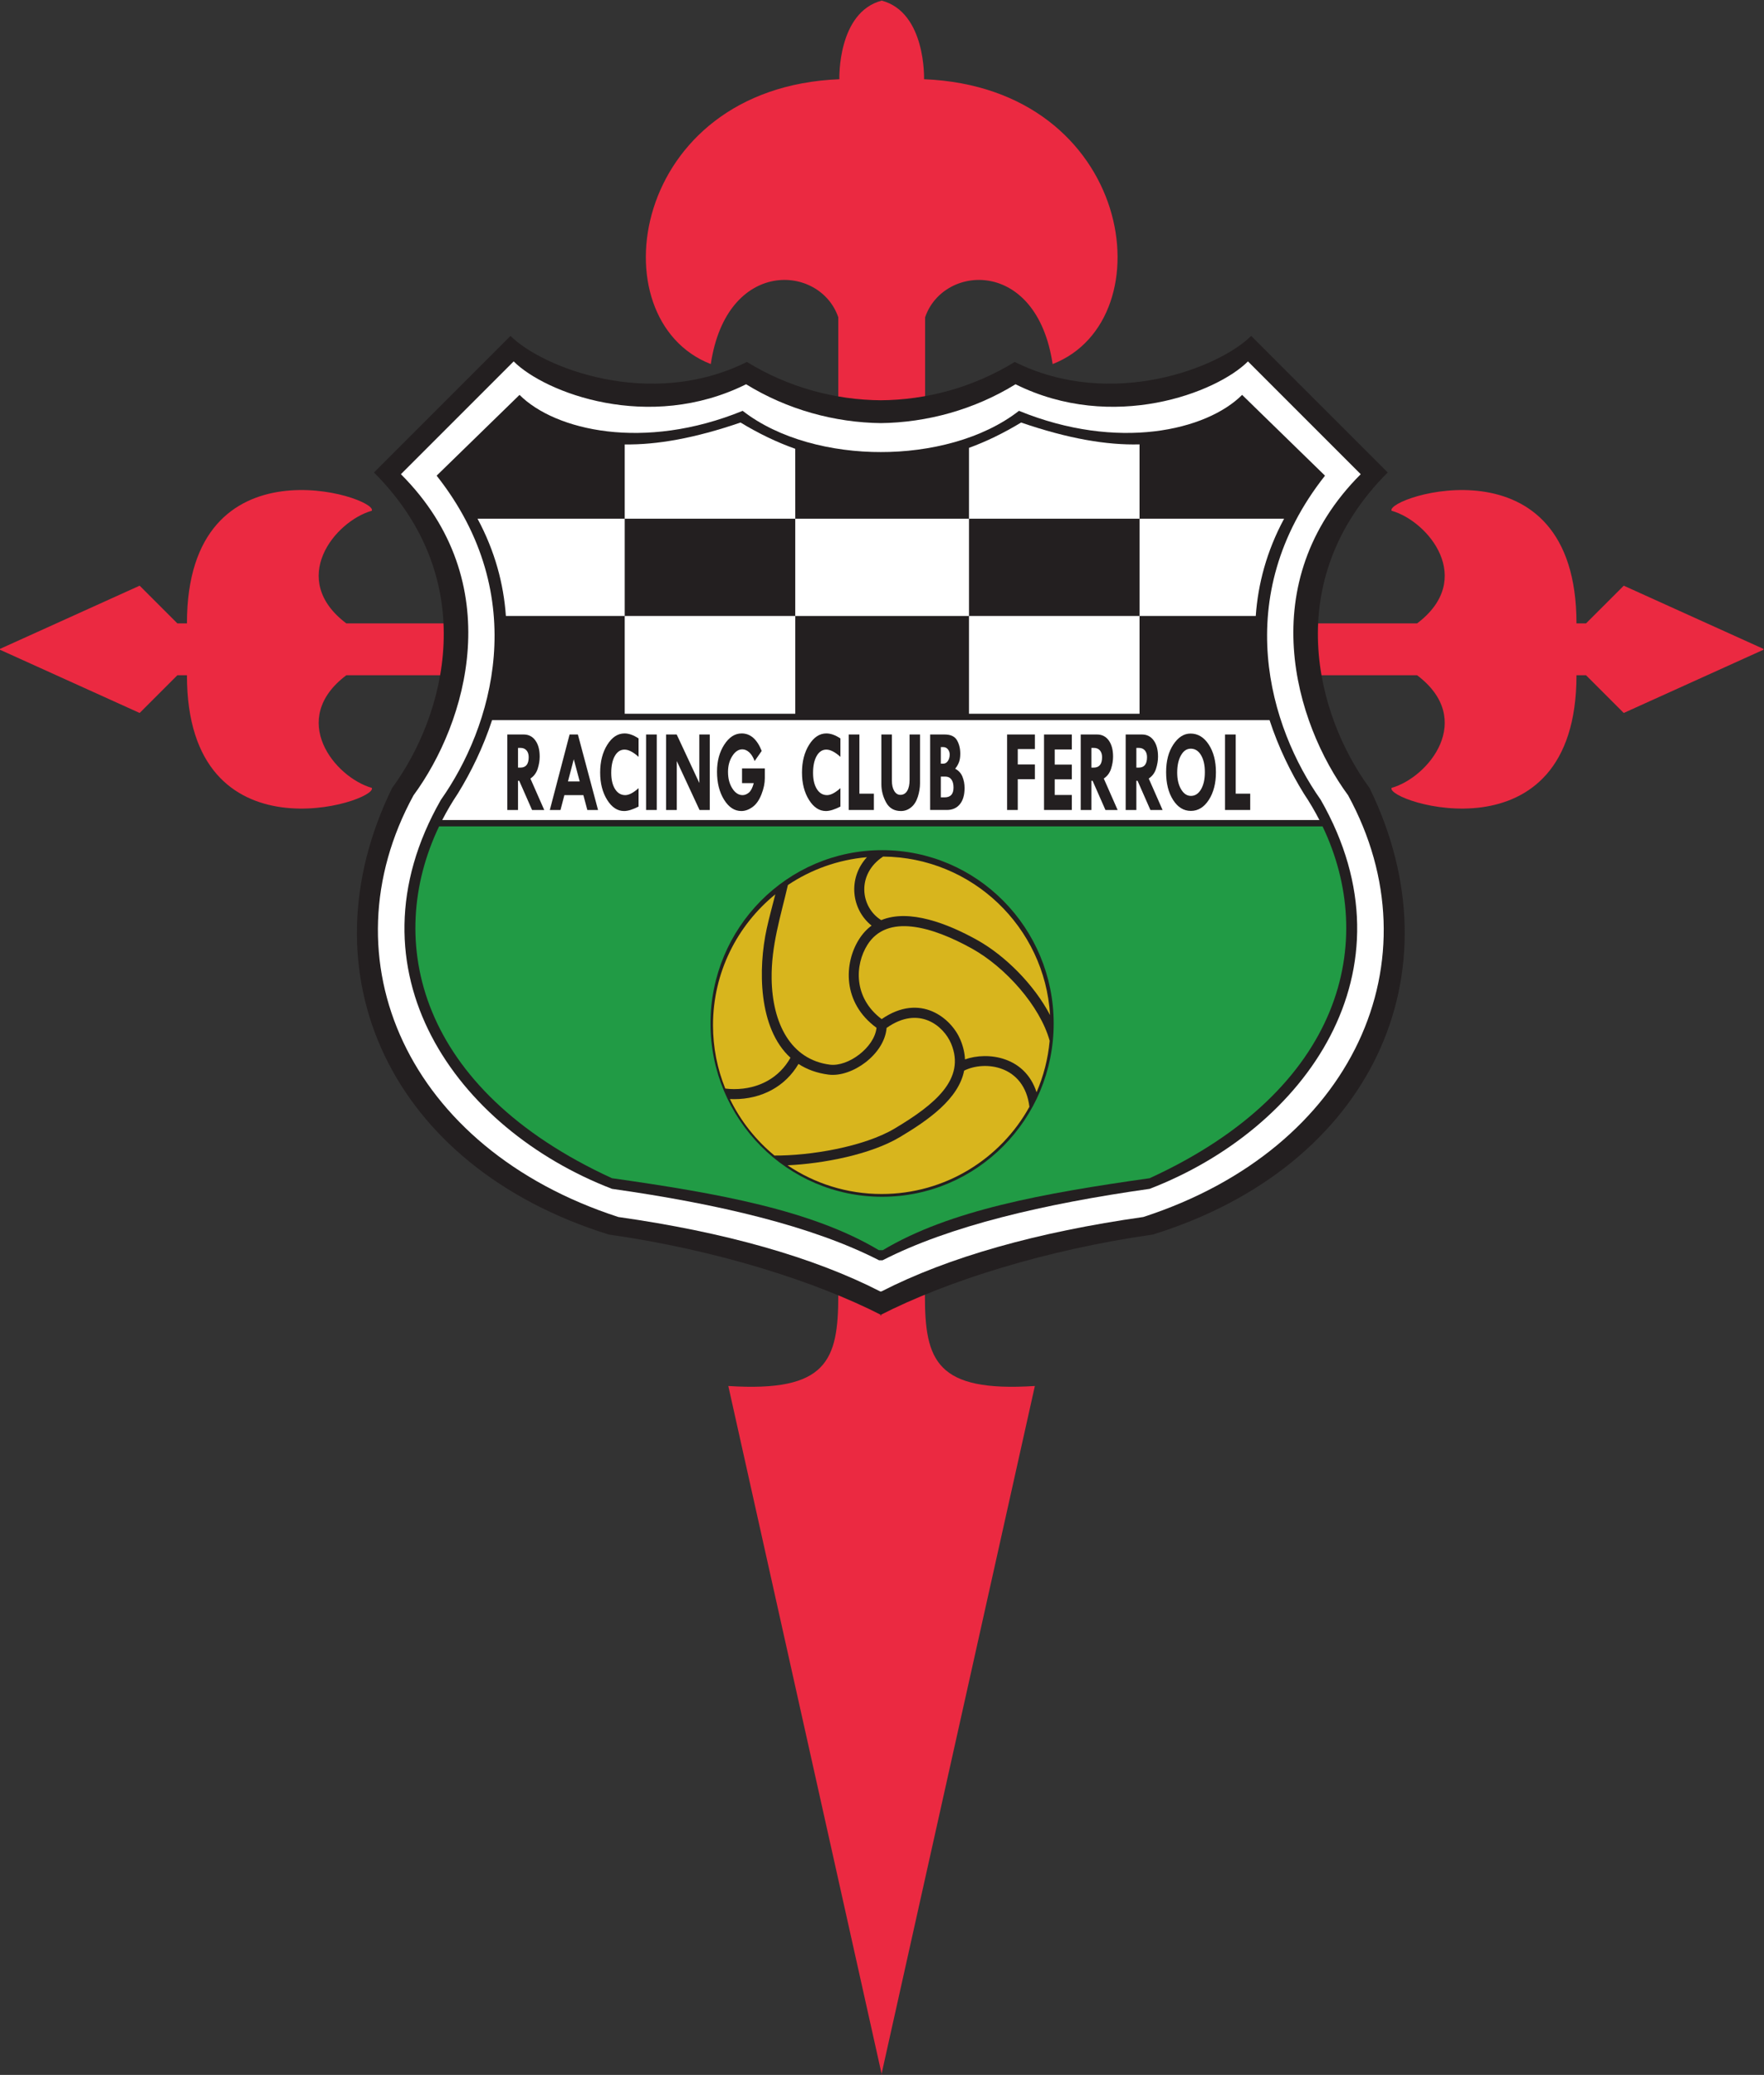
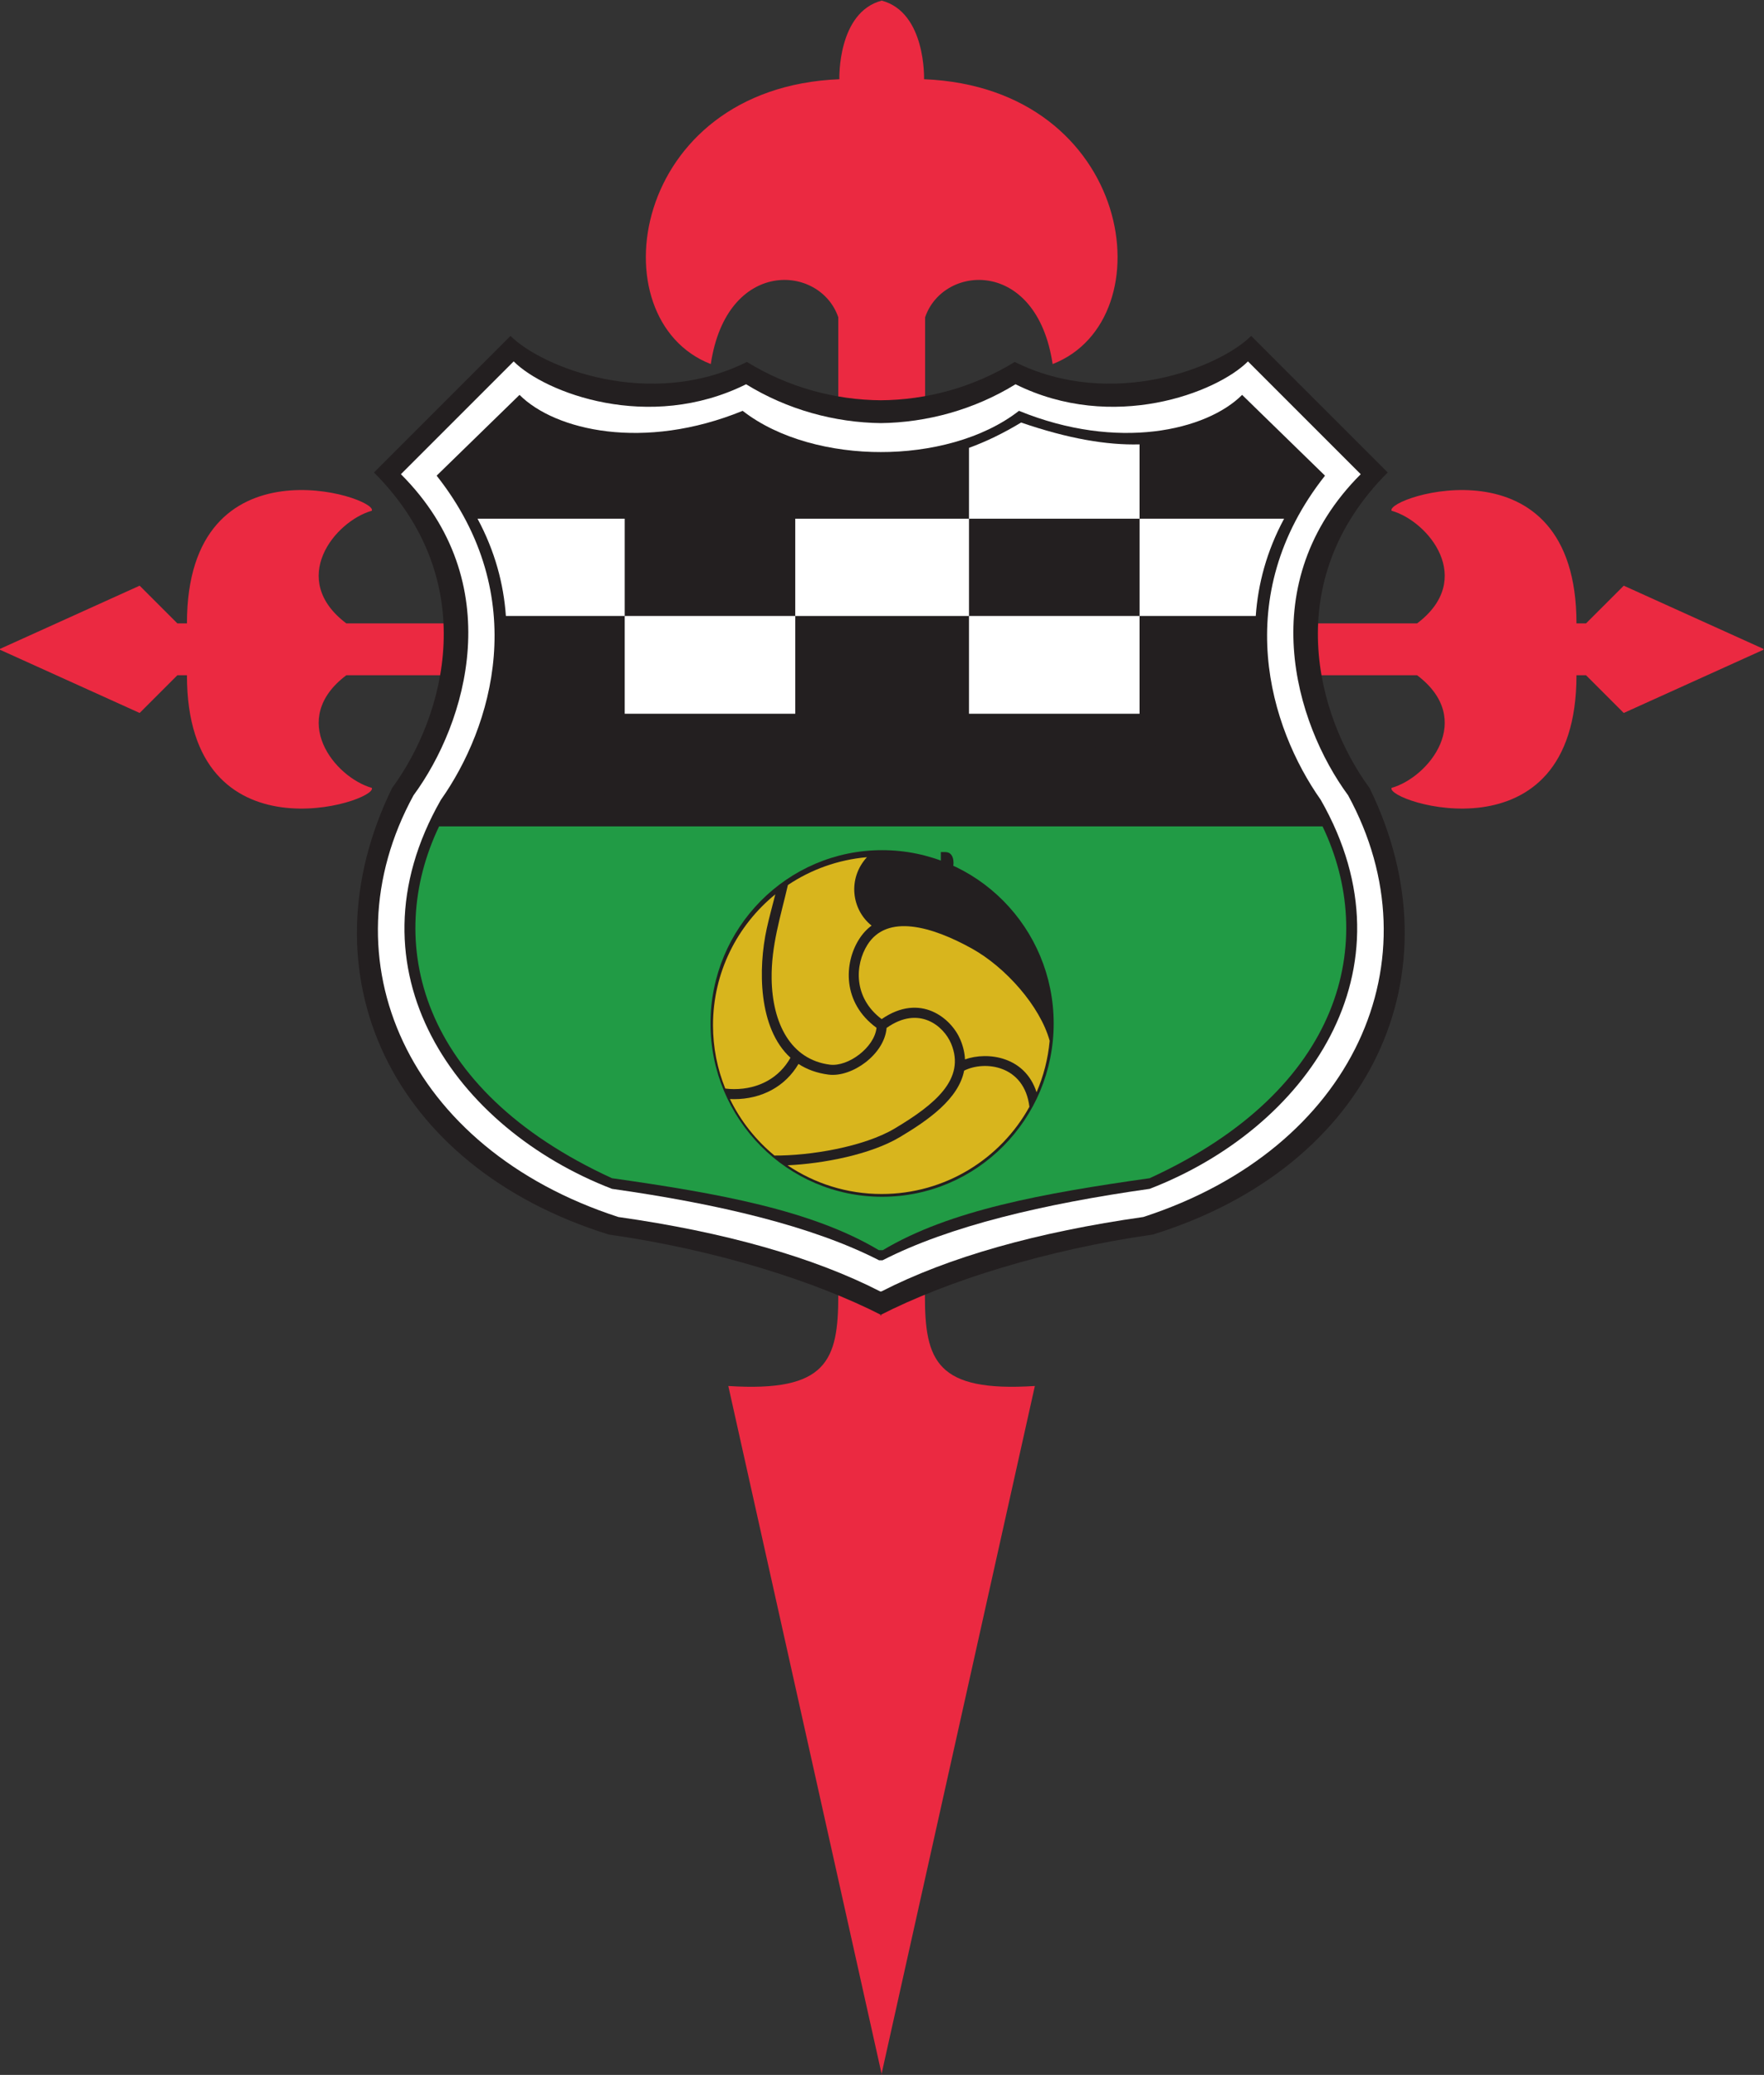
<svg xmlns="http://www.w3.org/2000/svg" xmlns:ns1="http://sodipodi.sourceforge.net/DTD/sodipodi-0.dtd" xmlns:ns2="http://www.inkscape.org/namespaces/inkscape" version="1.1" id="svg2" viewBox="28.87 11.66 199.27 234.33" ns1:docname="Racing_de_Ferrol.eps">
  <rect x="28.87" y="11.66" width="199.27" height="234.33" fill="#333333" stroke="none" />
  <defs id="defs6" />
  <ns1:namedview id="namedview4" pagecolor="#ffffff" bordercolor="#000000" borderopacity="0.25" ns2:showpageshadow="2" ns2:pageopacity="0.0" ns2:pagecheckerboard="0" ns2:deskcolor="#d1d1d1" />
  <g id="g8" ns2:groupmode="layer" ns2:label="ink_ext_XXXXXX" transform="matrix(1.333,0,0,-1.333,0,257.333)">
    <g id="g10" transform="scale(0.1)">
      <path d="M 963.457,85.039 1093.57,668.754 c -83.74,-5.402 -93.19,21.609 -93.19,76.992 l 0.19,525.184 h 416.92 c 49.53,-37.37 9.9,-86.45 -21.61,-95.45 -5.4,-11.71 156.68,-63.94 156.68,95.45 h 8.1 l 31.97,-31.97 118.41,53.58 v 0.69 l -118.41,53.57 -31.97,-31.96 h -8.1 c 0,159.39 -162.08,107.16 -156.68,95.45 31.51,-9 71.14,-58.08 21.61,-95.45 h -416.92 v 259.34 c 15.31,45.02 94.55,50.43 108.06,-39.62 97.25,37.82 68.43,234.12 -108.962,241.33 0,0 1.802,56.72 -36.02,66.63 h 0.258 c -37.82,-9.91 -36.015,-66.63 -36.015,-66.63 -177.395,-7.21 -206.211,-203.51 -108.957,-241.33 13.504,90.05 92.746,84.64 108.054,39.62 V 1314.84 H 510.07 c -49.527,37.37 -9.91,86.45 21.606,95.45 C 537.082,1422 375,1474.23 375,1314.84 h -8.105 l -31.969,31.96 -118.414,-53.57 v -0.69 l 118.414,-53.58 31.969,31.97 H 375 c 0,-159.39 162.082,-107.16 156.676,-95.45 -31.516,9 -71.133,58.08 -21.606,95.45 H 926.988 V 745.746 c 0,-55.383 -9.457,-82.394 -93.199,-76.992 L 963.906,85.039 h -0.449" style="fill:#eb2941;fill-opacity:1;fill-rule:nonzero;stroke:none" id="path14" />
      <path d="m 962.406,1503.88 c 39.534,0.18 79.254,11.03 114.104,32.48 82.39,-40.97 173.79,-4.5 200.35,22.06 l 115.71,-115.71 c -91.84,-91.85 -60.33,-206.21 -15.3,-267.44 76.53,-156.68 1.8,-320.571 -183.7,-378.2 -90.05,-12.773 -174.69,-39.375 -231.422,-68.437 h 1.758 c -56.73,29.062 -141.375,55.664 -231.422,68.437 -185.496,57.629 -260.234,221.52 -183.695,378.2 45.02,61.23 76.539,175.59 -15.309,267.44 l 115.711,115.71 c 26.563,-26.56 117.965,-63.03 200.356,-22.06 34.844,-21.45 74.57,-32.3 114.101,-32.48 h -1.242" style="fill:#231f20;fill-opacity:1;fill-rule:nonzero;stroke:none" id="path16" />
      <path d="m 962.406,1484.52 c 39.884,0.42 79.954,11.49 114.784,32.93 82.4,-40.97 170.4,-7.2 196.97,19.36 l 95.56,-95.56 c -91.84,-91.85 -55.71,-210.83 -10.69,-272.06 75.86,-138.9 5.4,-299.182 -173.57,-357.264 -90.05,-12.77 -165.2,-34.004 -221.929,-63.063 h -1.008 c -56.726,29.059 -131.886,50.293 -221.933,63.063 -178.969,58.082 -249.43,218.364 -173.567,357.264 45.024,61.23 81.157,180.21 -10.691,272.06 l 95.559,95.56 c 26.566,-26.56 114.578,-60.33 196.972,-19.36 34.828,-21.44 74.903,-32.51 114.785,-32.93 h -1.242" style="fill:#ffffff;fill-opacity:1;fill-rule:nonzero;stroke:none" id="path18" />
      <path d="m 962.406,1460 c 42.454,-0.13 87.084,11.07 117.704,34.94 83.74,-34.22 158.93,-16.66 189.1,13.51 l 70.24,-68.44 c -81.05,-102.65 -46.83,-213.41 -3.61,-274.65 82.85,-144.97 -13.05,-278.692 -144.97,-329.571 -90.05,-12.769 -169.64,-31.469 -226.366,-60.531 h -2.957 C 904.82,804.32 825.234,823.02 735.184,835.789 603.27,886.668 507.367,1020.39 590.211,1165.36 c 43.223,61.24 77.441,172 -3.606,274.65 l 70.243,68.44 c 30.164,-30.17 105.355,-47.73 189.097,-13.51 30.614,-23.87 75.246,-35.07 117.703,-34.94 h -1.242" style="fill:#231f20;fill-opacity:1;fill-rule:nonzero;stroke:none" id="path20" />
      <path d="m 1337.38,1142.86 c 46.26,-96.65 18.57,-222.356 -146.51,-298.063 -90.05,-12.774 -169.44,-27.016 -226.171,-60.969 h -3.344 c -56.726,33.953 -136.121,48.195 -226.171,60.969 -165.075,75.707 -192.77,201.413 -146.508,298.063 h 748.704" style="fill:#219b45;fill-opacity:1;fill-rule:nonzero;stroke:none" id="path22" />
      <path d="m 1109.51,975.895 c 0,-81.09 -65.1,-146.832 -145.408,-146.832 -80.309,0 -145.403,65.742 -145.403,146.832 0,81.085 65.094,146.835 145.403,146.835 80.308,0 145.408,-65.75 145.408,-146.835" style="fill:#231f20;fill-opacity:1;fill-rule:nonzero;stroke:none" id="path24" />
      <path d="m 886.461,946.867 c -27.398,24.965 -27.481,75.683 -20.121,109.373 2.035,9.38 4.621,18.57 7.273,29.06 -32.222,-26.2 -52.808,-66.17 -52.808,-110.945 0,-18.953 3.699,-37.039 10.39,-53.593 2.43,-0.317 4.903,-0.492 7.426,-0.492 21.168,0 38.449,9.785 47.84,26.597 v 0" style="fill:#d8b51d;fill-opacity:1;fill-rule:nonzero;stroke:none" id="path26" />
      <path d="m 1033.63,935.934 c -4.69,-23.961 -30.31,-41.911 -54.454,-56.305 -24.879,-14.84 -65,-22.504 -95.192,-23.91 22.789,-15.348 50.235,-24.309 79.766,-24.309 53.91,0 100.86,29.84 125.2,73.895 -4.27,35.277 -37.79,39.418 -55.32,30.629 v 0" style="fill:#d8b51d;fill-opacity:1;fill-rule:nonzero;stroke:none" id="path28" />
      <path d="m 872.891,864 c 29.828,-0.23 75.656,7.27 101.929,22.93 33.95,20.265 60.34,41.883 47.8,71.851 -6.33,15.149 -27.397,32.672 -54.702,13.344 -1.738,-22.375 -29.359,-42.105 -49.188,-39.566 -10.05,1.293 -18.464,4.461 -25.476,9.05 -11.137,-19.039 -31.098,-29.843 -54.633,-29.843 -1.16,0 -2.312,0.031 -3.465,0.089 9.032,-18.554 21.969,-34.863 37.735,-47.855 v 0" style="fill:#d8b51d;fill-opacity:1;fill-rule:nonzero;stroke:none" id="path30" />
-       <path d="m 963.383,1063.44 c 23.64,9.8 56.417,-2.94 81.377,-16.89 23.58,-13.16 48.2,-37.75 61.69,-63.554 -4.45,74.524 -65.98,133.664 -141.47,134.304 -22.546,-14.81 -19.472,-42.74 -1.597,-53.86 v 0" style="fill:#d8b51d;fill-opacity:1;fill-rule:nonzero;stroke:none" id="path32" />
      <path d="m 959.391,972.23 c -29.274,21.348 -27.477,54.94 -14.879,74.9 3.086,4.89 6.683,8.74 10.683,11.68 -17.015,13.58 -20.437,39.94 -3.937,57.96 -24.641,-2.15 -47.492,-10.52 -66.969,-23.57 -6.242,-26.84 -14.187,-51.36 -13.793,-79.4 0.547,-37.796 16.18,-68.554 49.328,-72.8 15.457,-1.988 37.766,14.469 39.567,31.23 v 0" style="fill:#d8b51d;fill-opacity:1;fill-rule:nonzero;stroke:none" id="path34" />
      <path d="m 1106.11,961.207 c -8.16,29.574 -37.49,62.263 -65.48,77.923 -34.55,19.28 -72.321,29.77 -88.931,3.44 -10.66,-16.89 -12.14,-44.793 12.039,-62.98 32.879,22.71 59.142,0.625 66.732,-17.524 2.43,-5.82 3.66,-11.351 3.88,-16.613 19.4,6.828 50.94,2.43 60.65,-27.851 5.88,13.574 9.71,28.242 11.11,43.605 v 0" style="fill:#d8b51d;fill-opacity:1;fill-rule:nonzero;stroke:none" id="path36" />
-       <path d="m 591.352,1148.26 c 3.961,7.72 8.39,15.23 13.265,22.51 11.129,18.05 21.446,39.1 28.969,62.13 l 658.884,-0.01 c 7.52,-23.03 17.83,-44.07 28.97,-62.12 4.87,-7.28 9.31,-14.8 13.27,-22.52 l -743.358,0.01" style="fill:#ffffff;fill-opacity:1;fill-rule:nonzero;stroke:none" id="path38" />
-       <path d="m 635.285,1238.29 c 18.133,59.79 16.914,132.09 -36.972,199.92 l 58.535,58.53 c 42.32,-31.52 95.449,-43.22 187.297,-11.71 40.07,-24.31 79.238,-34.89 119.085,-34.22 h -0.406 c 39.846,-0.67 79.016,9.91 119.086,34.22 91.85,-31.51 144.98,-19.81 187.3,11.71 l 58.53,-58.53 c -53.88,-67.83 -55.11,-140.12 -36.97,-199.91 l -655.485,-0.01" style="fill:#231f20;fill-opacity:1;fill-rule:nonzero;stroke:none" id="path40" />
      <path d="m 646.523,1220.73 h 13.805 c 4.199,0 7.516,-1.68 9.953,-5.06 2.442,-3.38 3.66,-7.94 3.66,-13.69 0,-3.28 -0.558,-6.69 -1.679,-10.23 -1.121,-3.55 -3.184,-6.33 -6.192,-8.34 l 11.723,-26.64 h -10.324 l -10.883,24.74 h -1.016 v -24.74 h -9.047 z m 9.047,-11.36 v -16.71 h 1.961 c 4.727,0 7.09,2.94 7.09,8.84 0,2.41 -0.613,4.32 -1.844,5.75 -1.23,1.41 -2.933,2.12 -5.117,2.12 h -2.09" style="fill:#231f20;fill-opacity:1;fill-rule:nonzero;stroke:none" id="path42" />
      <path d="m 699.277,1220.73 h 7.032 l 17.082,-63.96 h -9.082 l -3.364,12.59 h -16.082 l -3.297,-12.59 h -9.035 z m 3.547,-20.96 -4.929,-18.82 h 9.953 z" style="fill:#231f20;fill-opacity:1;fill-rule:nonzero;stroke:none" id="path44" />
      <path d="m 757.734,1217.39 v -15.6 c -4.539,4.09 -8.507,6.13 -11.918,6.13 -3.41,0 -6.132,-1.78 -8.179,-5.35 -2.047,-3.57 -3.067,-8.36 -3.067,-14.39 0,-5.7 1.078,-10.27 3.227,-13.69 2.152,-3.42 5.027,-5.13 8.629,-5.13 3.152,0 6.922,1.97 11.308,5.91 v -15.6 c -4.914,-2.53 -9.007,-3.79 -12.289,-3.79 -5.632,0 -10.422,3.16 -14.359,9.48 -3.934,6.32 -5.902,14.03 -5.902,23.13 0,9.26 2.004,17.09 6.015,23.51 4.012,6.41 8.887,9.63 14.633,9.63 3.703,0 7.668,-1.42 11.902,-4.24" style="fill:#231f20;fill-opacity:1;fill-rule:nonzero;stroke:none" id="path46" />
      <path d="m 764.094,1220.73 h 9.051 v -63.96 h -9.051 v 63.96" style="fill:#231f20;fill-opacity:1;fill-rule:nonzero;stroke:none" id="path48" />
      <path d="m 809.23,1220.73 h 8.848 v -63.96 h -8.691 l -19.266,41.46 v -41.46 h -9.051 v 63.96 h 8.969 l 19.191,-41.12 v 41.12" style="fill:#231f20;fill-opacity:1;fill-rule:nonzero;stroke:none" id="path50" />
      <path d="m 862.094,1206.8 -5.996,-8.57 c -1.258,3.32 -2.805,5.8 -4.649,7.45 -1.847,1.64 -3.781,2.46 -5.797,2.46 -3.261,0 -6.101,-1.89 -8.511,-5.69 -2.411,-3.79 -3.61,-8.27 -3.61,-13.43 0,-5.48 1.203,-10.13 3.617,-13.94 2.411,-3.81 5.321,-5.72 8.723,-5.72 1.848,0 3.629,0.71 5.344,2.14 1.711,1.42 3.086,4.09 4.129,8 h -9.926 v 12.48 h 19.309 v -8.27 c 0,-4.26 -0.954,-8.84 -2.872,-13.73 -1.91,-4.88 -4.433,-8.46 -7.558,-10.71 -3.125,-2.26 -6.285,-3.39 -9.477,-3.39 -5.785,0 -10.668,3.2 -14.644,9.6 -3.981,6.4 -5.969,14.31 -5.969,23.73 0,8.94 2.051,16.58 6.145,22.91 4.089,6.34 9.015,9.51 14.777,9.51 7.359,0 13.012,-4.95 16.965,-14.83" style="fill:#231f20;fill-opacity:1;fill-rule:nonzero;stroke:none" id="path52" />
      <path d="m 928.773,1217.39 v -15.6 c -4.539,4.09 -8.511,6.13 -11.918,6.13 -3.406,0 -6.136,-1.78 -8.179,-5.35 -2.047,-3.57 -3.071,-8.36 -3.071,-14.39 0,-5.7 1.075,-10.27 3.231,-13.69 2.148,-3.42 5.027,-5.13 8.621,-5.13 3.156,0 6.93,1.97 11.316,5.91 v -15.6 c -4.918,-2.53 -9.011,-3.79 -12.289,-3.79 -5.64,0 -10.425,3.16 -14.359,9.48 -3.937,6.32 -5.902,14.03 -5.902,23.13 0,9.26 2.004,17.09 6.015,23.51 4.008,6.41 8.887,9.63 14.629,9.63 3.699,0 7.672,-1.42 11.906,-4.24" style="fill:#231f20;fill-opacity:1;fill-rule:nonzero;stroke:none" id="path54" />
      <path d="m 935.809,1220.73 h 9.05 v -50.14 h 12.289 v -13.82 h -21.339 v 63.96" style="fill:#231f20;fill-opacity:1;fill-rule:nonzero;stroke:none" id="path56" />
      <path d="m 963.492,1220.73 h 8.918 v -39.07 c 0,-3.64 0.66,-6.56 1.981,-8.77 1.32,-2.2 3.058,-3.3 5.211,-3.3 2.468,0 4.39,1.11 5.753,3.33 1.364,2.22 2.047,5.36 2.047,9.42 v 38.39 h 8.844 v -41.41 c 0,-3.64 -0.613,-7.42 -1.848,-11.33 -1.234,-3.92 -3.132,-6.91 -5.699,-8.99 -2.562,-2.08 -5.429,-3.12 -8.601,-3.12 -5.75,0 -9.957,2.44 -12.618,7.33 -2.656,4.9 -3.988,10.03 -3.988,15.42 v 42.1" style="fill:#231f20;fill-opacity:1;fill-rule:nonzero;stroke:none" id="path58" />
-       <path d="m 1004.84,1220.73 h 12.24 c 5.11,0 8.61,-1.62 10.48,-4.87 1.87,-3.24 2.81,-7.04 2.81,-11.4 0,-2.75 -0.34,-5.08 -1.02,-6.98 -0.69,-1.9 -1.78,-3.83 -3.29,-5.77 2.9,-1.53 4.95,-3.78 6.15,-6.75 1.2,-2.98 1.81,-6.15 1.81,-9.53 0,-5.88 -1.32,-10.46 -3.97,-13.74 -2.64,-3.28 -6.36,-4.92 -11.15,-4.92 h -14.06 z m 9.05,-10.69 V 1196 h 2.07 c 1.54,0 2.82,0.74 3.86,2.22 1.04,1.49 1.57,3.32 1.57,5.51 0,1.76 -0.51,3.25 -1.53,4.47 -1.02,1.23 -2.3,1.84 -3.83,1.84 z m 0,-24.97 v -17.6 h 3.26 c 4.99,0 7.48,2.76 7.48,8.29 0,2.99 -0.61,5.29 -1.83,6.9 -1.21,1.61 -2.94,2.41 -5.2,2.41 h -3.71" style="fill:#231f20;fill-opacity:1;fill-rule:nonzero;stroke:none" id="path60" />
+       <path d="m 1004.84,1220.73 h 12.24 c 5.11,0 8.61,-1.62 10.48,-4.87 1.87,-3.24 2.81,-7.04 2.81,-11.4 0,-2.75 -0.34,-5.08 -1.02,-6.98 -0.69,-1.9 -1.78,-3.83 -3.29,-5.77 2.9,-1.53 4.95,-3.78 6.15,-6.75 1.2,-2.98 1.81,-6.15 1.81,-9.53 0,-5.88 -1.32,-10.46 -3.97,-13.74 -2.64,-3.28 -6.36,-4.92 -11.15,-4.92 h -14.06 m 9.05,-10.69 V 1196 h 2.07 c 1.54,0 2.82,0.74 3.86,2.22 1.04,1.49 1.57,3.32 1.57,5.51 0,1.76 -0.51,3.25 -1.53,4.47 -1.02,1.23 -2.3,1.84 -3.83,1.84 z m 0,-24.97 v -17.6 h 3.26 c 4.99,0 7.48,2.76 7.48,8.29 0,2.99 -0.61,5.29 -1.83,6.9 -1.21,1.61 -2.94,2.41 -5.2,2.41 h -3.71" style="fill:#231f20;fill-opacity:1;fill-rule:nonzero;stroke:none" id="path60" />
      <path d="m 1070.03,1220.73 h 23.57 v -12.36 h -14.52 v -13.04 h 14.52 v -12.48 h -14.52 v -26.08 h -9.05 v 63.96" style="fill:#231f20;fill-opacity:1;fill-rule:nonzero;stroke:none" id="path62" />
      <path d="m 1101.33,1220.73 h 23.57 v -12.7 h -14.52 v -12.81 h 14.52 v -12.49 h -14.52 v -13.25 h 14.52 v -12.71 h -23.57 v 63.96" style="fill:#231f20;fill-opacity:1;fill-rule:nonzero;stroke:none" id="path64" />
      <path d="m 1132.43,1220.73 h 13.81 c 4.2,0 7.51,-1.68 9.96,-5.06 2.43,-3.38 3.65,-7.94 3.65,-13.69 0,-3.28 -0.56,-6.69 -1.68,-10.23 -1.12,-3.55 -3.19,-6.33 -6.19,-8.34 l 11.72,-26.64 h -10.32 l -10.89,24.74 h -1.01 v -24.74 h -9.05 z m 9.05,-11.36 v -16.71 h 1.96 c 4.73,0 7.09,2.94 7.09,8.84 0,2.41 -0.61,4.32 -1.84,5.75 -1.23,1.41 -2.94,2.12 -5.12,2.12 h -2.09" style="fill:#231f20;fill-opacity:1;fill-rule:nonzero;stroke:none" id="path66" />
      <path d="m 1170.53,1220.73 h 13.81 c 4.2,0 7.51,-1.68 9.95,-5.06 2.44,-3.38 3.66,-7.94 3.66,-13.69 0,-3.28 -0.56,-6.69 -1.68,-10.23 -1.11,-3.55 -3.18,-6.33 -6.19,-8.34 l 11.72,-26.64 h -10.32 l -10.88,24.74 h -1.02 v -24.74 h -9.05 z m 9.05,-11.36 v -16.71 h 1.96 c 4.73,0 7.09,2.94 7.09,8.84 0,2.41 -0.61,4.32 -1.84,5.75 -1.24,1.41 -2.94,2.12 -5.12,2.12 h -2.09" style="fill:#231f20;fill-opacity:1;fill-rule:nonzero;stroke:none" id="path68" />
      <path d="m 1204.8,1188.82 c 0,9.47 2.05,17.29 6.15,23.45 4.09,6.17 8.94,9.25 14.56,9.25 6.21,0 11.35,-3.11 15.41,-9.3 4.06,-6.19 6.1,-14.02 6.1,-23.49 0,-9.4 -2.02,-17.21 -6.04,-23.42 -4.02,-6.21 -9.08,-9.32 -15.19,-9.32 -6.1,0 -11.12,3.09 -15.07,9.27 -3.95,6.18 -5.92,14.03 -5.92,23.56 z m 21.15,19.88 c -3.52,0.1 -6.36,-1.75 -8.52,-5.56 -2.16,-3.8 -3.24,-8.7 -3.24,-14.71 0,-5.69 1.1,-10.39 3.3,-14.13 2.21,-3.74 4.98,-5.6 8.34,-5.6 3.52,0 6.37,1.84 8.54,5.53 2.17,3.68 3.26,8.55 3.26,14.59 0,5.94 -1.07,10.72 -3.2,14.32 -2.13,3.61 -4.95,5.47 -8.48,5.56" style="fill:#231f20;fill-opacity:1;fill-rule:nonzero;stroke:none" id="path70" />
      <path d="m 1254.73,1220.73 h 9.05 v -50.14 h 12.29 v -13.82 h -21.34 v 63.96" style="fill:#231f20;fill-opacity:1;fill-rule:nonzero;stroke:none" id="path72" />
      <path d="m 890.52,1403.54 h 147.23 v -82.4 H 890.52 v 82.4" style="fill:#ffffff;fill-opacity:1;fill-rule:nonzero;stroke:none" id="path74" />
      <path d="m 1182.27,1403.54 h -144.52 v 60.03 c 14.64,5.36 29.34,12.47 44.16,21.46 40.05,-13.74 72.73,-19.26 100.36,-18.51 v -62.98" style="fill:#ffffff;fill-opacity:1;fill-rule:nonzero;stroke:none" id="path76" />
-       <path d="M 890.52,1403.54 H 745.992 v 62.93 c 27.164,-0.4 59.172,5.19 98.153,18.56 15.55,-9.44 30.972,-16.8 46.347,-22.25 l 0.028,-59.24" style="fill:#ffffff;fill-opacity:1;fill-rule:nonzero;stroke:none" id="path78" />
      <path d="M 745.992,1321.14 H 890.52 V 1238.3 H 745.992 v 82.84" style="fill:#ffffff;fill-opacity:1;fill-rule:nonzero;stroke:none" id="path80" />
      <path d="m 1037.75,1321.14 h 144.52 v -82.84 h -144.52 v 82.84" style="fill:#ffffff;fill-opacity:1;fill-rule:nonzero;stroke:none" id="path82" />
      <path d="m 745.992,1321.14 v 82.4 l -124.73,0.01 c 14.84,-27.57 22.136,-55.41 24.023,-82.41 h 100.707" style="fill:#ffffff;fill-opacity:1;fill-rule:nonzero;stroke:none" id="path84" />
      <path d="m 1182.27,1321.14 v 82.41 h 122.52 c -14.84,-27.57 -22.13,-55.41 -24.02,-82.41 h -98.5" style="fill:#ffffff;fill-opacity:1;fill-rule:nonzero;stroke:none" id="path86" />
    </g>
  </g>
</svg>